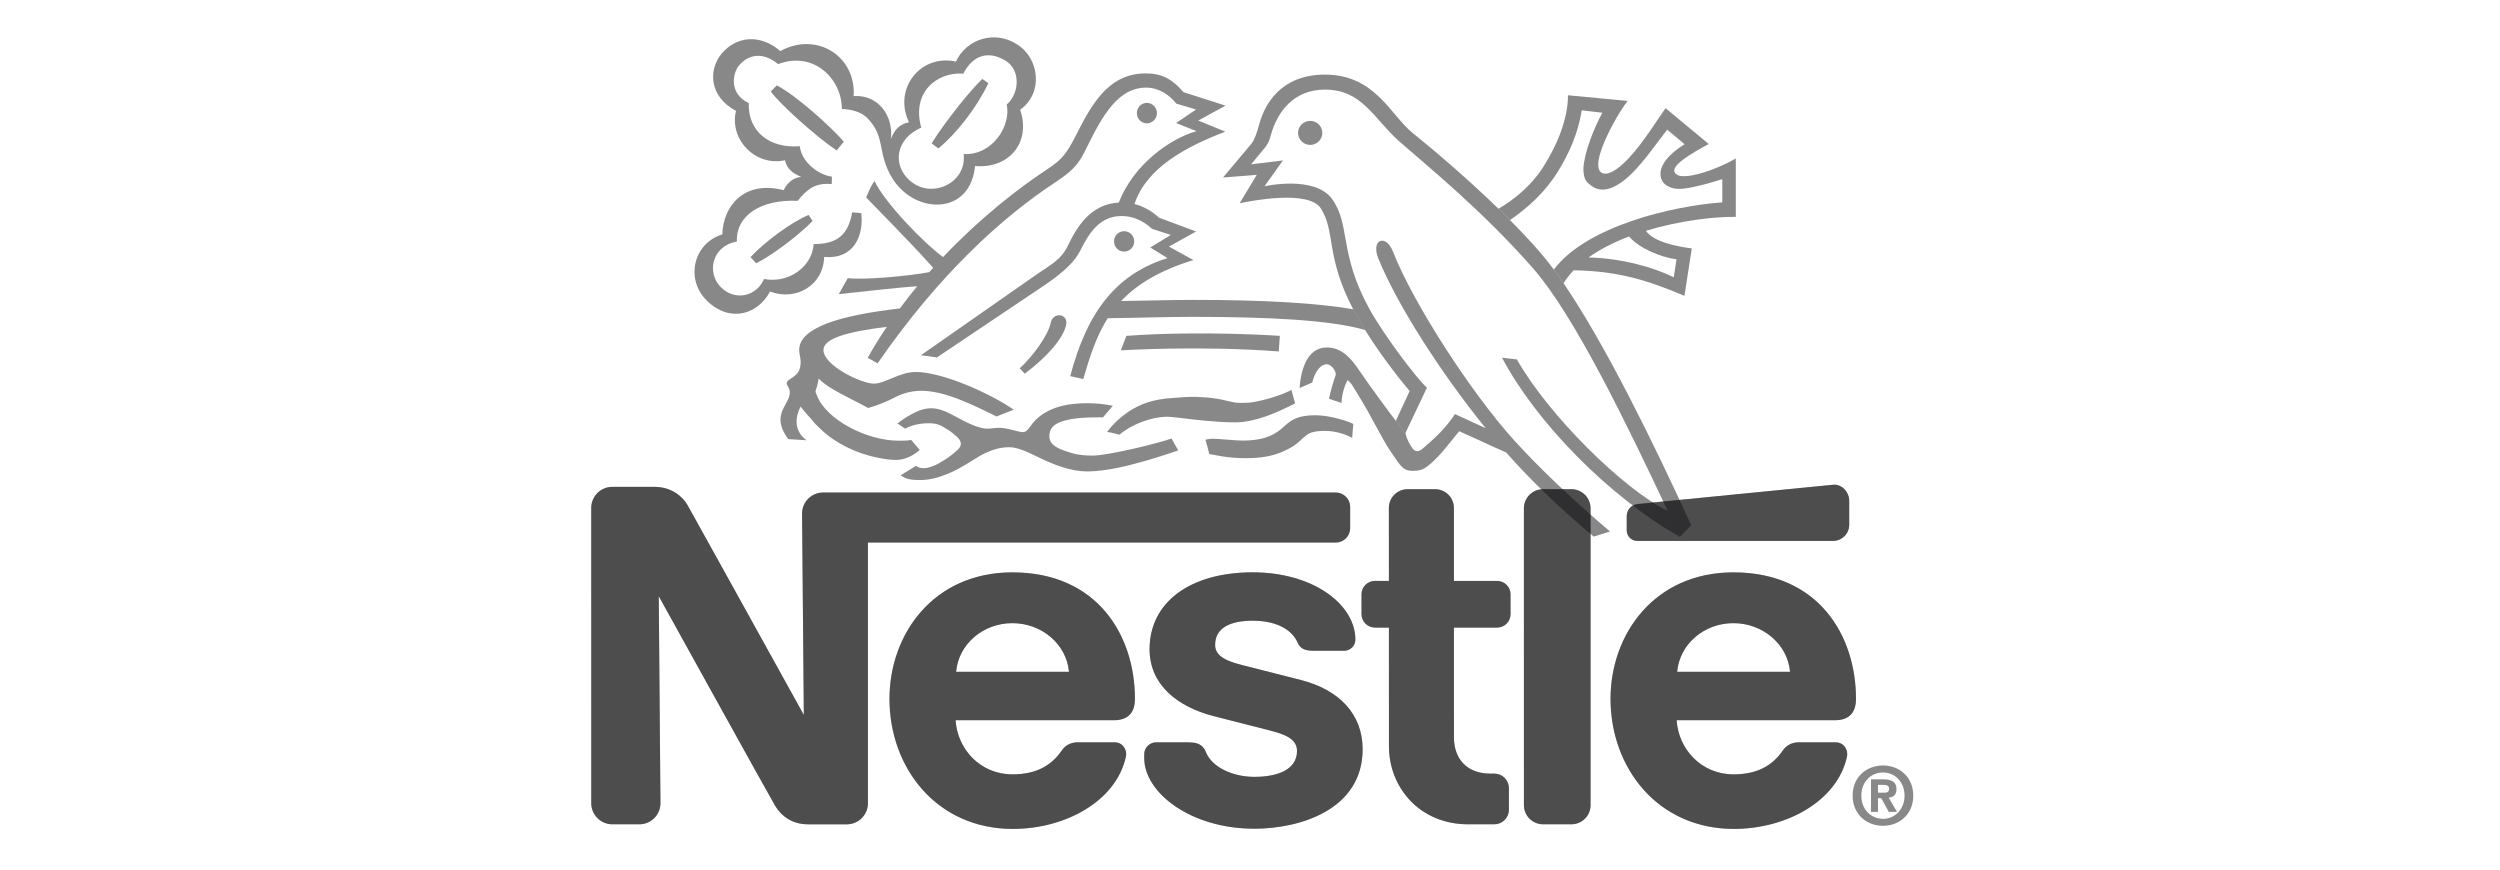
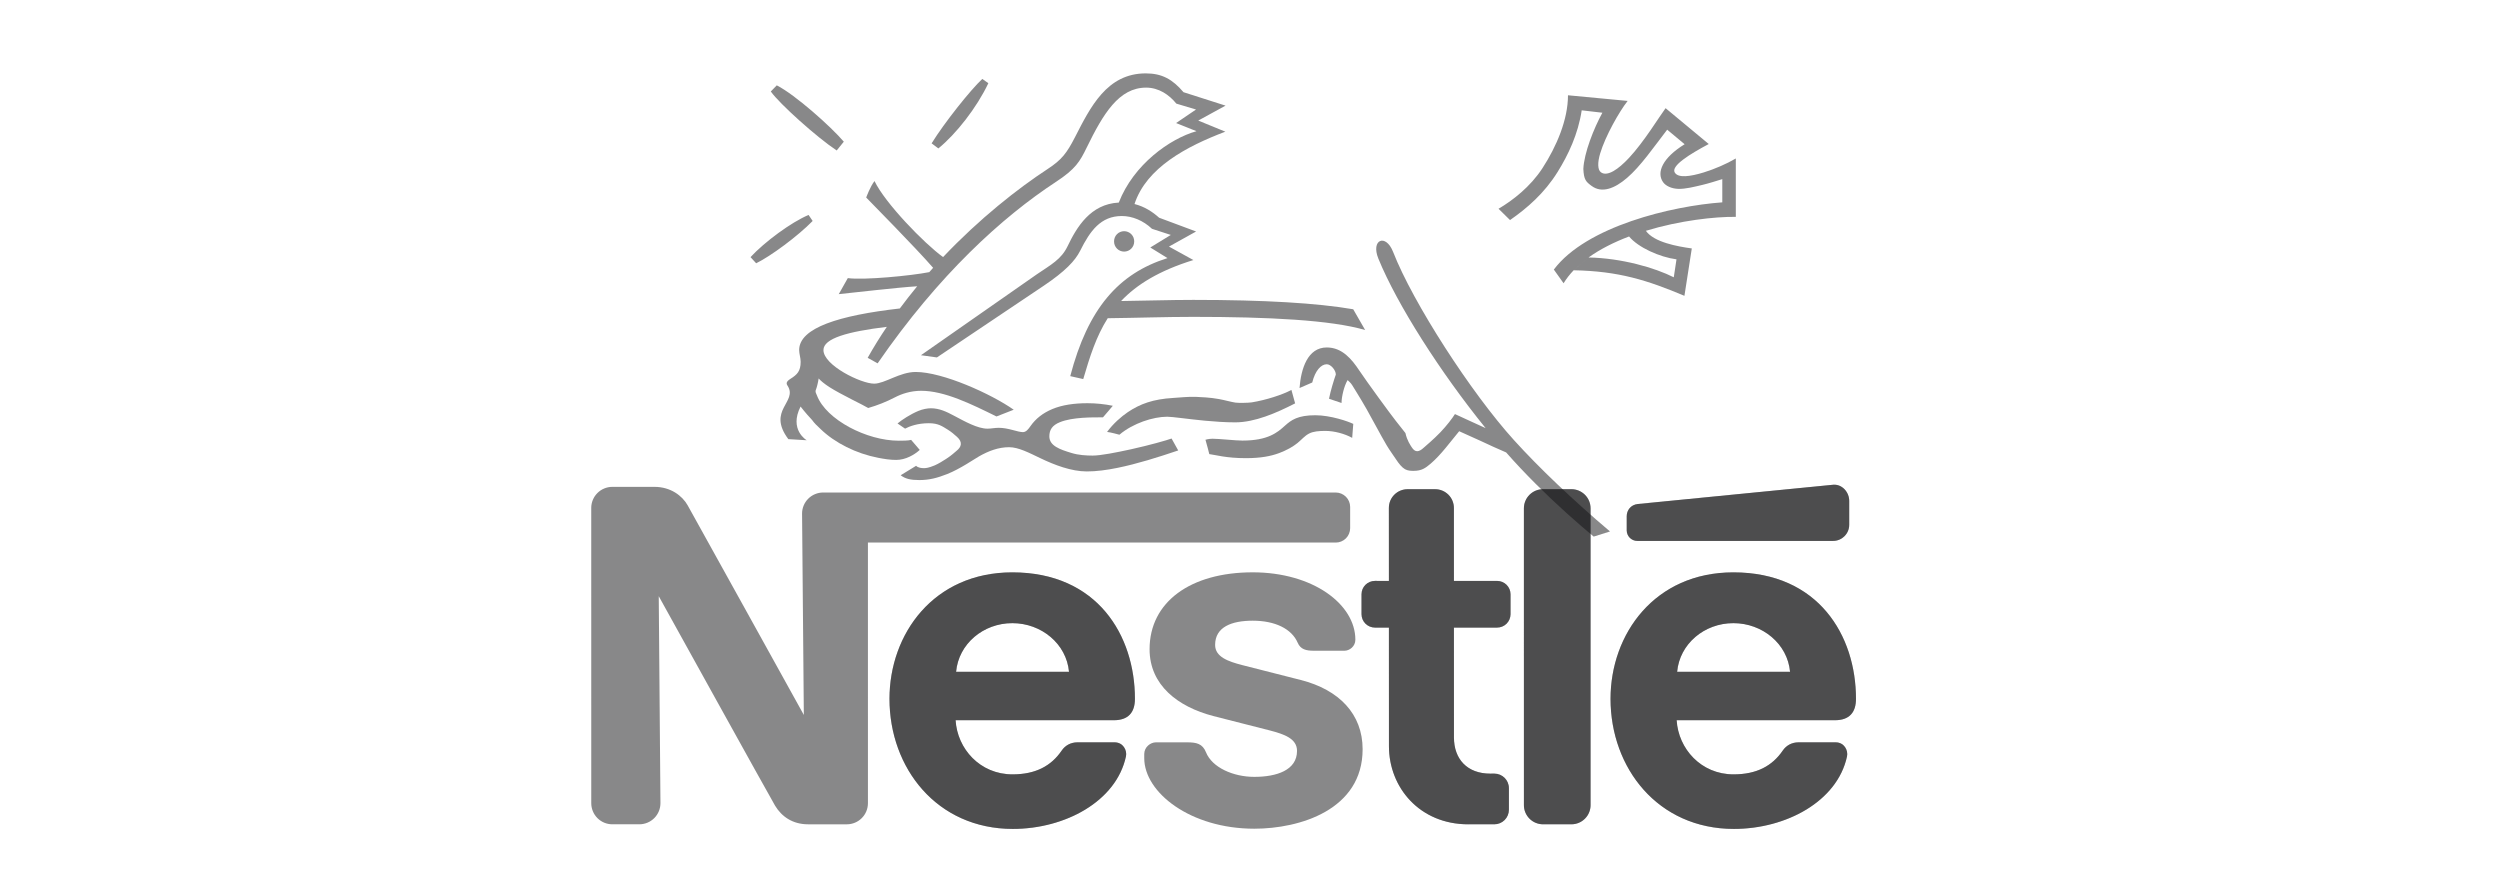
<svg xmlns="http://www.w3.org/2000/svg" width="184" height="64" viewBox="0 0 184 64" fill="none">
  <path fill-rule="evenodd" clip-rule="evenodd" d="M82.737 18.518C83.146 18.518 83.477 18.185 83.477 17.776C83.479 17.677 83.462 17.578 83.426 17.486C83.39 17.394 83.336 17.31 83.267 17.239C83.198 17.168 83.115 17.112 83.024 17.074C82.933 17.035 82.835 17.015 82.736 17.015C82.637 17.015 82.539 17.035 82.448 17.074C82.357 17.112 82.274 17.168 82.205 17.239C82.136 17.31 82.082 17.394 82.046 17.486C82.01 17.578 81.993 17.677 81.995 17.776C81.995 18.185 82.325 18.518 82.737 18.518ZM91.692 33.721C92.792 33.721 93.532 33.573 94.128 33.353C94.721 33.132 95.177 32.867 95.509 32.595C95.823 32.337 96.023 32.076 96.359 31.904C96.656 31.751 97.073 31.715 97.54 31.715C98.213 31.715 98.969 31.923 99.521 32.227L99.601 31.199C99.233 31.017 97.934 30.562 96.807 30.562C95.525 30.562 95.041 30.907 94.568 31.334C94.017 31.834 93.321 32.427 91.44 32.427C90.939 32.427 89.736 32.291 89.247 32.291C88.95 32.291 88.722 32.366 88.722 32.366C88.812 32.647 89.004 33.422 89.004 33.422C89.454 33.478 90.24 33.721 91.692 33.721ZM85.908 30.671C86.289 30.671 87.397 30.84 88.677 30.963C89.404 31.031 90.182 31.085 90.916 31.085C92.354 31.085 93.928 30.402 95.321 29.688L95.048 28.697C94.398 29.053 93.161 29.449 92.129 29.614C91.876 29.655 91.138 29.665 90.928 29.632C90.581 29.578 90.164 29.453 89.716 29.371C89.086 29.253 88.398 29.225 87.99 29.207C87.541 29.186 86.734 29.263 86.338 29.289C84.881 29.376 83.919 29.719 82.998 30.34C82.533 30.655 81.939 31.169 81.48 31.791C81.716 31.809 82.389 31.996 82.389 31.996C83.382 31.151 84.874 30.671 85.908 30.671Z" fill="#121214" fill-opacity="0.5" />
  <path fill-rule="evenodd" clip-rule="evenodd" d="M68.36 31.149C69.069 31.149 69.353 31.379 69.744 31.615C70.018 31.784 70.234 31.97 70.438 32.155C70.876 32.546 70.751 32.905 70.407 33.176C70.231 33.316 70.08 33.485 69.635 33.775C69.42 33.916 69.049 34.144 68.796 34.251C68.35 34.435 68.156 34.456 67.995 34.456C67.831 34.456 67.57 34.43 67.424 34.284L66.29 34.978C66.63 35.243 67.017 35.333 67.667 35.333C68.402 35.333 68.988 35.175 69.712 34.891C70.65 34.52 71.705 33.79 72.055 33.59C72.772 33.181 73.496 32.914 74.272 32.914C74.955 32.914 75.725 33.319 76.588 33.731C77.606 34.22 78.85 34.698 79.993 34.698C80.679 34.698 81.447 34.598 82.251 34.434C83.679 34.143 85.214 33.662 86.716 33.153L86.228 32.275C85.862 32.411 84.608 32.764 83.259 33.063C82.141 33.309 81.007 33.531 80.418 33.531C79.938 33.531 79.372 33.496 78.865 33.34C78.005 33.081 77.232 32.81 77.232 32.119C77.232 31.641 77.437 31.302 78.016 31.07C78.952 30.694 80.411 30.717 81.178 30.717C81.322 30.563 81.903 29.865 81.903 29.865C81.288 29.741 80.662 29.677 80.035 29.676C79.073 29.676 78.184 29.799 77.448 30.108C76.764 30.395 76.227 30.81 75.838 31.37C75.682 31.592 75.521 31.804 75.286 31.804C74.897 31.804 74.221 31.487 73.515 31.487C73.208 31.487 72.947 31.55 72.675 31.55C71.961 31.55 71.03 31.031 70.201 30.589C69.679 30.31 69.141 30.049 68.517 30.049C68.258 30.049 67.903 30.113 67.588 30.246C66.982 30.499 66.367 30.909 66.058 31.167L66.613 31.548C66.937 31.379 67.526 31.149 68.36 31.149ZM118.496 39.115C115.827 36.864 113.244 34.401 111.423 32.387C108.279 28.915 103.995 22.289 102.532 18.54C101.991 17.161 100.876 17.629 101.447 19.032C102.828 22.42 106.014 27.403 109.341 31.51C108.565 31.167 107.604 30.706 107.084 30.476C106.907 30.766 106.47 31.338 106.019 31.809C105.498 32.352 104.96 32.792 104.794 32.945C104.428 33.286 104.16 33.312 103.913 32.933C103.801 32.753 103.563 32.432 103.44 31.873L102.733 30.978C102.354 30.502 100.579 28.074 100.036 27.258C99.493 26.444 98.79 25.573 97.651 25.573C96.241 25.573 95.755 27.134 95.645 28.559L96.581 28.152C96.799 27.27 97.232 26.809 97.651 26.809C97.95 26.809 98.317 27.244 98.317 27.569C98.181 27.951 97.935 28.739 97.815 29.348L98.737 29.66C98.737 29.212 98.925 28.398 99.184 27.976C99.184 27.976 99.44 28.193 99.535 28.37C99.596 28.485 100.052 29.181 100.58 30.108C101.051 30.934 101.575 31.955 102.056 32.769C102.288 33.16 102.555 33.511 102.733 33.787C102.971 34.151 103.185 34.406 103.411 34.535C103.623 34.652 103.852 34.655 104.037 34.655C104.633 34.655 104.906 34.458 105.311 34.113C106.068 33.46 106.721 32.552 107.396 31.738L108.988 32.457C109.604 32.749 110.225 33.03 110.852 33.299C112.209 34.84 113.728 36.35 115.322 37.785L116.405 38.74C116.7 38.995 116.996 39.246 117.296 39.494L118.496 39.115Z" fill="#121214" fill-opacity="0.5" />
-   <path fill-rule="evenodd" clip-rule="evenodd" d="M124.471 38.653C121.744 32.685 118.152 25.345 115.079 20.849L114.361 19.84C113.335 18.457 112.225 17.31 111.137 16.197L110.292 15.365C108.163 13.302 105.774 11.24 103.953 9.77C102.347 8.476 101.205 5.491 97.525 5.491C94.209 5.491 93.075 7.746 92.704 9.067C92.457 9.934 92.351 10.233 92.12 10.559L90.013 13.067L92.498 12.867L91.239 14.958C91.961 14.807 96.319 13.932 97.215 15.339C98.303 17.041 97.56 18.889 99.594 22.761L100.474 24.291C101.486 25.919 102.685 27.518 103.75 28.78L102.731 30.978L103.438 31.873L105.022 28.534C104.214 27.812 101.794 24.56 100.794 22.75C98.522 18.636 99.414 16.519 98.028 14.633C96.743 12.883 93.069 13.709 93.069 13.709L94.424 11.808L92.079 12.095L93.163 10.79C93.394 10.452 93.448 10.248 93.542 9.922C94.003 8.251 95.21 6.595 97.504 6.595C100.288 6.595 101.084 8.733 103.019 10.434C104.978 12.159 109.086 15.475 112.845 19.764C115.875 23.221 119.76 31.26 122.744 37.604C119.482 36.014 113.956 30.548 111.642 26.454L110.55 26.326C113.035 31.04 118.368 36.528 123.642 39.517L124.471 38.653Z" fill="#121214" fill-opacity="0.5" />
  <path fill-rule="evenodd" clip-rule="evenodd" d="M116.916 18.95C117.786 18.326 118.815 17.816 119.9 17.404C120.568 18.213 122.142 18.922 123.39 19.088L123.19 20.409C121.806 19.71 119.358 18.998 116.916 18.95L115.821 19.892C119.134 19.953 121.243 20.624 123.974 21.773L124.516 18.285C123.434 18.136 121.727 17.827 121.136 16.987C123.633 16.227 126.225 15.94 127.756 15.961V11.664C127.073 12.064 126.213 12.437 125.401 12.689C124.409 12.993 123.506 13.126 123.258 12.689C122.983 12.207 124.353 11.35 125.764 10.6L122.587 7.962C122.106 8.609 121.013 10.421 119.898 11.618C119.107 12.468 118.291 13.026 117.825 12.678C117.581 12.494 117.572 11.961 117.773 11.291C118.16 10.003 119.176 8.215 119.795 7.427L115.404 7.012C115.404 8.806 114.562 10.782 113.524 12.379C112.63 13.753 111.332 14.752 110.293 15.365L111.138 16.197C112.422 15.304 113.673 14.211 114.641 12.655C115.419 11.403 116.143 9.891 116.414 8.12L117.935 8.296C117.302 9.455 116.588 11.255 116.534 12.432C116.572 13.233 116.726 13.376 117.139 13.681C117.901 14.251 118.846 13.868 119.746 13.097C120.738 12.25 121.715 10.83 122.705 9.544L123.989 10.615C122.362 11.618 121.901 12.69 122.398 13.401C122.591 13.677 123.009 13.885 123.528 13.901C124.043 13.913 124.652 13.762 125.318 13.603C125.786 13.49 126.293 13.327 126.761 13.184V14.893C123.063 15.157 116.753 16.654 114.362 19.84L115.08 20.848C115.287 20.508 115.537 20.19 115.822 19.89L116.916 18.95ZM68.567 10.551L69.064 10.924C70.364 9.865 71.884 7.938 72.742 6.124L72.299 5.809C71.469 6.569 69.491 9.048 68.567 10.551Z" fill="#121214" fill-opacity="0.5" />
-   <path fill-rule="evenodd" clip-rule="evenodd" d="M67.805 9.392C67.075 6.818 68.945 5.277 70.898 5.42C71.631 4.01 72.779 3.728 74 4.46C75.136 5.144 75.041 6.881 74.094 7.695C74.433 9.243 73.058 11.449 70.924 11.339C71.178 13.476 68.556 14.692 66.968 13.296C65.647 12.138 65.923 10.208 67.805 9.392ZM66.901 8.998C66.223 9.146 65.87 9.487 65.568 10.222C65.77 8.55 64.659 6.948 62.83 7.071C63.009 4.085 60.05 2.307 57.435 3.76C55.889 2.437 54.162 2.706 53.123 3.937C52.13 5.114 52.163 7.099 54.17 8.159C53.663 10.222 55.552 12.271 57.773 11.795C57.901 12.43 58.366 12.77 58.981 13.024C58.057 13.078 57.678 13.996 57.678 13.996C54.733 13.241 53.213 15.199 53.163 17.253C51.014 17.906 50.413 20.593 52.059 22.162C53.76 23.79 55.79 23.122 56.675 21.458C58.574 22.18 60.606 21.008 60.659 18.91C62.776 19.109 63.587 17.441 63.39 15.683L62.719 15.629C62.43 17.261 61.654 17.965 59.883 17.965C59.806 19.534 58.13 20.895 56.231 20.535C55.699 21.789 54.135 22.198 53.068 21.149C52.004 20.1 52.356 18.127 54.235 17.771C54.158 15.846 56.031 14.654 58.706 14.782C59.465 13.84 60.08 13.441 61.218 13.551L61.229 13.003C60.162 12.86 58.959 11.849 58.87 10.762C56.592 10.943 55.033 9.638 55.111 7.591C53.647 6.905 53.91 5.402 54.384 4.832C55.2 3.847 56.341 3.926 57.263 4.722C59.866 3.727 61.961 5.781 61.961 8.026C61.961 8.026 63.177 8.002 63.86 8.714C64.764 9.658 64.764 10.48 64.978 11.396C65.181 12.26 65.616 13.41 66.678 14.239C68.556 15.703 71.466 15.306 71.763 12.217C74.263 12.44 75.906 10.477 75.082 8.077C76.832 6.828 76.484 4.254 74.839 3.258C74.469 3.014 74.052 2.853 73.614 2.785C73.177 2.718 72.73 2.745 72.304 2.867C71.878 2.988 71.484 3.2 71.147 3.488C70.811 3.776 70.541 4.133 70.356 4.535C67.794 3.946 65.706 6.5 66.901 8.998ZM78.458 23.961C78.683 23.06 77.496 22.926 77.332 23.756C77.158 24.644 76.078 26.16 75.055 27.109L75.42 27.503C76.764 26.499 78.169 25.11 78.458 23.961ZM84.423 9.08C84.618 9.072 84.803 8.99 84.938 8.849C85.074 8.708 85.15 8.52 85.15 8.325C85.15 8.13 85.074 7.942 84.938 7.801C84.803 7.66 84.618 7.578 84.423 7.57C84.006 7.57 83.671 7.911 83.671 8.325C83.671 8.742 84.006 9.08 84.423 9.08ZM95.534 9.768C95.54 9.535 95.637 9.312 95.804 9.149C95.971 8.986 96.196 8.895 96.429 8.895C96.663 8.895 96.887 8.986 97.055 9.149C97.222 9.312 97.318 9.535 97.324 9.768C97.325 9.886 97.302 10.002 97.257 10.111C97.212 10.22 97.146 10.319 97.063 10.403C96.98 10.486 96.881 10.552 96.773 10.598C96.664 10.643 96.547 10.666 96.43 10.666C95.937 10.666 95.534 10.265 95.534 9.768ZM94.116 25.867C88.292 25.42 82.494 25.785 82.494 25.785L82.902 24.718C88.471 24.314 94.198 24.718 94.198 24.718L94.116 25.867Z" fill="#121214" fill-opacity="0.5" />
  <path fill-rule="evenodd" clip-rule="evenodd" d="M58.922 29.921C58.922 29.921 59.252 30.362 59.767 30.909C59.941 31.155 60.132 31.331 60.375 31.559C61.443 32.601 63.014 33.381 64.634 33.694C65.094 33.782 65.504 33.85 65.96 33.85C66.651 33.85 67.287 33.479 67.694 33.115L67.06 32.375C66.855 32.436 66.43 32.436 66.149 32.436C63.8 32.436 60.819 30.899 60.132 29.117C60.063 28.943 59.981 28.846 60.051 28.682C60.117 28.518 60.205 28.173 60.253 27.856C60.391 28.014 60.675 28.252 61.035 28.485C61.911 29.046 63.574 29.821 63.899 30.029C64.581 29.834 65.241 29.57 65.87 29.243C66.358 28.989 67.026 28.762 67.799 28.762C69.516 28.762 71.489 29.739 73.342 30.652L74.609 30.156C72.963 28.997 69.386 27.377 67.395 27.377C66.223 27.377 65.12 28.237 64.335 28.237C63.37 28.237 60.606 26.888 60.606 25.765C60.606 24.9 62.395 24.408 65.271 24.055C64.769 24.794 64.299 25.555 63.861 26.335L64.593 26.742C69.097 20.208 73.78 15.966 77.721 13.384C79.154 12.444 79.479 11.895 79.978 10.868C81.199 8.371 82.35 6.449 84.354 6.449C85.288 6.449 86.053 6.976 86.578 7.626L88.027 8.061L86.56 9.056L88.06 9.655C86.102 10.205 83.428 12.112 82.343 14.909C80.257 15.019 79.251 16.711 78.571 18.128C78.11 19.083 77.379 19.464 76.311 20.189L67.782 26.144L68.956 26.307L76.835 21.02C78.392 19.971 79.129 19.198 79.503 18.451C80.232 16.987 81.02 15.899 82.566 15.899C83.326 15.899 84.137 16.224 84.787 16.841L86.171 17.291L84.662 18.215L85.928 18.996C82.31 20.13 80.07 22.725 78.77 27.684L79.727 27.899C80.206 26.259 80.682 24.752 81.529 23.421C83.622 23.398 85.744 23.321 87.824 23.321C93.377 23.321 97.988 23.556 100.476 24.291L99.596 22.761C96.935 22.305 93.073 22.072 87.825 22.072C86.067 22.072 84.283 22.136 82.512 22.156C83.656 20.946 85.299 19.925 87.833 19.139L86.036 18.149L88.032 17.038L85.312 16.024C84.836 15.597 84.245 15.206 83.5 15.016C84.373 12.337 87.339 10.771 90.184 9.691L88.191 8.874L90.2 7.774L87.106 6.786C86.297 5.834 85.522 5.401 84.329 5.401C81.458 5.401 80.25 7.896 79.114 10.107C78.513 11.274 78.136 11.765 77.118 12.431C74.909 13.877 72.097 16.087 69.41 18.921C68.008 17.908 65.139 14.943 64.364 13.326C64.057 13.708 63.752 14.537 63.752 14.537C64.047 14.846 67.422 18.263 68.678 19.711C68.583 19.816 68.49 19.921 68.395 20.029C67.056 20.295 63.581 20.63 62.398 20.469L61.733 21.649C62.616 21.562 66.071 21.155 67.504 21.07C67.065 21.604 66.639 22.148 66.227 22.703C61.787 23.21 58.818 24.121 58.818 25.764C58.818 26.035 58.928 26.342 58.928 26.631C58.928 27.32 58.669 27.573 58.181 27.88C57.863 28.083 57.843 28.221 57.979 28.41C58.715 29.6 56.428 30.191 58.022 32.321L59.373 32.402C59.373 32.403 58.054 31.636 58.922 29.921ZM57.171 6.282L56.731 6.732C57.363 7.636 60.163 10.144 61.582 11.075L62.104 10.428C61.173 9.332 58.527 6.97 57.171 6.282ZM55.238 18.924L55.653 19.377C56.72 18.86 58.726 17.376 59.811 16.263L59.512 15.82C58.237 16.352 56.267 17.811 55.238 18.924Z" fill="#121214" fill-opacity="0.5" />
  <path fill-rule="evenodd" clip-rule="evenodd" d="M117.065 37.416C117.066 37.231 117.029 37.047 116.959 36.876C116.888 36.705 116.784 36.549 116.653 36.418C116.522 36.287 116.367 36.183 116.196 36.112C116.025 36.041 115.841 36.004 115.656 36.004L113.568 36.003C113.383 36.004 113.199 36.04 113.028 36.112C112.857 36.183 112.701 36.288 112.57 36.419C112.439 36.55 112.336 36.706 112.265 36.878C112.194 37.05 112.158 37.234 112.159 37.419L112.16 59.255C112.159 59.441 112.196 59.624 112.266 59.796C112.337 59.967 112.441 60.123 112.572 60.254C112.703 60.385 112.858 60.489 113.029 60.56C113.201 60.631 113.384 60.668 113.569 60.668H115.657C115.842 60.667 116.026 60.631 116.197 60.559C116.368 60.488 116.523 60.384 116.654 60.252C116.785 60.121 116.889 59.965 116.959 59.794C117.03 59.622 117.066 59.438 117.065 59.253V37.416ZM119.726 37.997V39.035C119.727 39.137 119.747 39.238 119.787 39.333C119.826 39.427 119.884 39.513 119.956 39.585C120.029 39.657 120.115 39.714 120.21 39.753C120.304 39.792 120.406 39.812 120.508 39.811H134.913C135.569 39.811 136.102 39.281 136.102 38.624V36.866C136.102 36.21 135.562 35.615 134.909 35.679C134.909 35.679 120.986 37.045 120.537 37.096C120.018 37.153 119.726 37.567 119.726 37.997ZM108.066 60.669C104.482 60.669 102.227 57.952 102.227 54.927L102.224 46.19H101.198C101.068 46.19 100.939 46.165 100.819 46.115C100.699 46.066 100.59 45.993 100.498 45.901C100.406 45.809 100.333 45.7 100.283 45.58C100.234 45.46 100.208 45.332 100.208 45.202V43.739C100.208 43.193 100.653 42.754 101.199 42.754L102.224 42.755L102.221 37.383C102.221 37.202 102.256 37.023 102.325 36.856C102.394 36.689 102.495 36.537 102.623 36.41C102.751 36.282 102.902 36.18 103.069 36.111C103.236 36.042 103.415 36.006 103.596 36.006H105.632C105.997 36.007 106.347 36.153 106.605 36.412C106.863 36.671 107.007 37.022 107.007 37.387L107.008 42.755H110.182C110.73 42.755 111.175 43.194 111.175 43.741V45.203C111.175 45.333 111.149 45.462 111.099 45.581C111.049 45.701 110.976 45.81 110.885 45.902C110.793 45.993 110.684 46.066 110.564 46.115C110.444 46.165 110.315 46.19 110.185 46.19H107.008L107.01 54.271C107.01 55.858 107.971 56.94 109.691 56.94L109.98 56.938C110.573 56.938 111.055 57.416 111.055 58.009V59.597C111.055 59.738 111.027 59.877 110.973 60.008C110.919 60.138 110.84 60.256 110.74 60.355C110.64 60.455 110.522 60.534 110.392 60.587C110.261 60.641 110.122 60.668 109.981 60.668H108.066V60.669ZM74.508 42.126C68.715 42.126 65.466 46.659 65.466 51.435C65.466 56.525 68.946 61.008 74.546 61.008C78.378 61.008 82.156 58.989 82.87 55.672C82.966 55.224 82.665 54.638 82.034 54.636H79.296C78.799 54.636 78.392 54.874 78.147 55.233C77.364 56.382 76.216 56.993 74.519 56.993C72.12 56.993 70.457 55.104 70.332 53.008H81.978C83.051 53.008 83.53 52.426 83.53 51.434C83.531 46.777 80.774 42.126 74.508 42.126ZM74.508 45.864C76.646 45.864 78.492 47.386 78.679 49.444H70.369C70.555 47.386 72.37 45.864 74.508 45.864ZM127.577 42.126C121.785 42.126 118.535 46.659 118.535 51.435C118.535 56.525 122.016 61.008 127.615 61.008C131.447 61.008 135.225 58.989 135.94 55.672C136.036 55.224 135.735 54.638 135.104 54.636H132.366C131.869 54.636 131.462 54.874 131.217 55.233C130.434 56.382 129.285 56.993 127.588 56.993C125.19 56.993 123.527 55.104 123.401 53.008H135.049C136.121 53.008 136.6 52.426 136.6 51.434C136.6 46.777 133.843 42.126 127.577 42.126ZM127.577 45.864C129.716 45.864 131.562 47.386 131.749 49.444H123.437C123.624 47.386 125.438 45.864 127.577 45.864Z" fill="#121214" fill-opacity="0.5" />
  <path fill-rule="evenodd" clip-rule="evenodd" d="M98.306 36.249H60.582C60.378 36.249 60.176 36.29 59.988 36.368C59.8 36.446 59.629 36.56 59.485 36.705C59.341 36.849 59.227 37.02 59.149 37.208C59.071 37.397 59.031 37.599 59.032 37.802L59.162 52.619C59.162 52.619 51.032 37.936 50.608 37.186C50.21 36.482 49.355 35.833 48.17 35.833H45.068C44.864 35.833 44.662 35.873 44.474 35.951C44.285 36.029 44.114 36.143 43.97 36.288C43.825 36.432 43.711 36.603 43.633 36.792C43.555 36.98 43.515 37.182 43.515 37.386L43.517 59.115C43.517 59.319 43.557 59.52 43.635 59.709C43.712 59.897 43.827 60.069 43.971 60.213C44.115 60.357 44.286 60.472 44.474 60.55C44.663 60.628 44.865 60.668 45.069 60.668H47.058C47.471 60.667 47.865 60.503 48.156 60.211C48.447 59.919 48.61 59.523 48.609 59.111L48.484 43.88C48.484 43.88 56.692 58.709 57.043 59.293C57.516 60.083 58.317 60.669 59.479 60.669H62.329C62.533 60.669 62.735 60.629 62.923 60.55C63.111 60.472 63.282 60.358 63.426 60.213C63.571 60.069 63.685 59.898 63.763 59.709C63.84 59.521 63.88 59.319 63.88 59.115L63.879 39.932L98.308 39.933C98.448 39.934 98.586 39.907 98.714 39.853C98.843 39.801 98.96 39.723 99.059 39.624C99.157 39.526 99.236 39.41 99.289 39.281C99.343 39.152 99.37 39.015 99.371 38.875V37.308C99.37 37.027 99.257 36.757 99.058 36.559C98.858 36.36 98.588 36.249 98.306 36.249Z" fill="#121214" fill-opacity="0.5" />
  <path fill-rule="evenodd" clip-rule="evenodd" d="M92.201 45.683C93.842 45.683 95.068 46.278 95.51 47.306C95.722 47.799 96.133 47.894 96.698 47.894H98.954C99.326 47.894 99.755 47.574 99.755 47.086C99.755 44.465 96.628 42.123 92.198 42.123C87.618 42.123 84.609 44.305 84.609 47.782C84.609 50.441 86.711 52.024 89.294 52.699C90.472 53.007 92.482 53.504 93.461 53.761C94.517 54.037 95.461 54.361 95.461 55.264C95.461 56.691 93.957 57.177 92.314 57.177C90.757 57.177 89.207 56.482 88.763 55.372C88.506 54.729 88.055 54.636 87.371 54.636H85.077C84.677 54.636 84.216 54.979 84.216 55.501V55.797C84.216 58.335 87.621 60.993 92.318 60.993C95.649 60.993 100.289 59.608 100.289 55.142C100.289 52.556 98.558 50.765 95.742 50.049C94.641 49.77 91.993 49.097 91.417 48.948C90.391 48.682 89.433 48.347 89.433 47.468C89.433 46.135 90.665 45.683 92.201 45.683Z" fill="#121214" fill-opacity="0.5" />
  <path fill-rule="evenodd" clip-rule="evenodd" d="M117.065 37.416C117.066 37.231 117.029 37.047 116.958 36.876C116.888 36.705 116.784 36.549 116.653 36.418C116.522 36.287 116.367 36.183 116.196 36.112C116.024 36.041 115.841 36.004 115.656 36.004L113.568 36.003C113.383 36.004 113.199 36.04 113.028 36.112C112.856 36.183 112.701 36.288 112.57 36.419C112.439 36.55 112.335 36.706 112.265 36.878C112.194 37.05 112.158 37.234 112.159 37.419L112.16 59.255C112.159 59.441 112.195 59.624 112.266 59.796C112.337 59.967 112.441 60.123 112.571 60.254C112.702 60.385 112.858 60.489 113.029 60.56C113.2 60.631 113.384 60.668 113.569 60.668H115.657C115.842 60.667 116.026 60.631 116.197 60.559C116.368 60.488 116.523 60.384 116.654 60.252C116.785 60.121 116.889 59.965 116.959 59.794C117.03 59.622 117.066 59.438 117.065 59.253V37.416ZM119.726 37.997V39.035C119.726 39.137 119.747 39.238 119.786 39.333C119.826 39.427 119.884 39.513 119.956 39.585C120.029 39.657 120.115 39.714 120.209 39.753C120.304 39.792 120.405 39.812 120.508 39.811H134.912C135.569 39.811 136.102 39.281 136.102 38.624V36.866C136.102 36.21 135.562 35.615 134.909 35.679C134.909 35.679 120.986 37.045 120.537 37.096C120.018 37.153 119.726 37.567 119.726 37.997ZM108.065 60.669C104.482 60.669 102.227 57.952 102.227 54.927L102.223 46.19H101.197C101.068 46.19 100.939 46.165 100.819 46.115C100.699 46.066 100.59 45.993 100.498 45.901C100.406 45.809 100.333 45.7 100.283 45.58C100.234 45.46 100.208 45.332 100.208 45.202V43.739C100.208 43.193 100.653 42.754 101.199 42.754L102.223 42.755L102.221 37.383C102.221 37.202 102.256 37.023 102.325 36.856C102.394 36.689 102.495 36.537 102.623 36.41C102.751 36.282 102.902 36.18 103.069 36.111C103.236 36.042 103.415 36.006 103.596 36.006H105.632C105.997 36.007 106.347 36.153 106.605 36.412C106.863 36.671 107.007 37.022 107.007 37.387L107.008 42.755H110.182C110.729 42.755 111.175 43.194 111.175 43.741V45.203C111.174 45.333 111.149 45.462 111.099 45.581C111.049 45.701 110.976 45.81 110.884 45.902C110.793 45.993 110.683 46.066 110.563 46.115C110.443 46.165 110.315 46.19 110.185 46.19H107.008L107.01 54.271C107.01 55.858 107.971 56.94 109.691 56.94L109.98 56.938C110.573 56.938 111.055 57.416 111.055 58.009V59.597C111.055 59.738 111.027 59.877 110.973 60.008C110.919 60.138 110.84 60.256 110.74 60.355C110.64 60.455 110.522 60.534 110.392 60.587C110.261 60.641 110.122 60.668 109.981 60.668H108.065V60.669ZM83.531 51.434C83.531 46.777 80.774 42.126 74.508 42.126C68.716 42.126 65.466 46.659 65.466 51.435C65.466 56.525 68.947 61.008 74.546 61.008C78.378 61.008 82.156 58.989 82.87 55.672C82.967 55.224 82.665 54.638 82.034 54.636H79.296C78.799 54.636 78.393 54.874 78.148 55.233C77.365 56.382 76.216 56.993 74.519 56.993C72.12 56.993 70.457 55.104 70.332 53.008H81.979C83.051 53.008 83.531 52.426 83.531 51.434ZM70.368 49.444C70.555 47.385 72.37 45.864 74.508 45.864C76.647 45.864 78.492 47.385 78.679 49.444H70.368ZM136.6 51.434C136.6 46.777 133.843 42.126 127.577 42.126C121.785 42.126 118.536 46.659 118.536 51.435C118.536 56.525 122.017 61.008 127.615 61.008C131.448 61.008 135.226 58.989 135.94 55.672C136.036 55.224 135.735 54.638 135.105 54.636H132.366C131.869 54.636 131.463 54.874 131.217 55.233C130.435 56.382 129.286 56.993 127.588 56.993C125.19 56.993 123.528 55.104 123.402 53.008H135.049C136.121 53.008 136.6 52.426 136.6 51.434ZM123.438 49.444C123.624 47.385 125.438 45.864 127.577 45.864C129.716 45.864 131.562 47.385 131.749 49.444H123.438Z" fill="#121214" fill-opacity="0.5" />
-   <path fill-rule="evenodd" clip-rule="evenodd" d="M98.306 36.249H60.582C60.378 36.249 60.176 36.29 59.988 36.368C59.8 36.446 59.629 36.56 59.485 36.705C59.341 36.849 59.227 37.02 59.149 37.208C59.071 37.397 59.031 37.599 59.032 37.802L59.162 52.619C59.162 52.619 51.032 37.936 50.608 37.186C50.21 36.482 49.355 35.833 48.17 35.833H45.068C44.864 35.833 44.662 35.873 44.474 35.951C44.285 36.029 44.114 36.143 43.97 36.288C43.825 36.432 43.711 36.603 43.633 36.792C43.555 36.98 43.515 37.182 43.515 37.386L43.517 59.115C43.517 59.319 43.557 59.52 43.635 59.709C43.712 59.897 43.827 60.069 43.971 60.213C44.115 60.357 44.286 60.472 44.474 60.55C44.663 60.628 44.865 60.668 45.069 60.668H47.058C47.471 60.667 47.865 60.503 48.156 60.211C48.447 59.919 48.61 59.523 48.609 59.111L48.484 43.88C48.484 43.88 56.692 58.709 57.043 59.293C57.516 60.083 58.317 60.669 59.479 60.669H62.329C62.533 60.669 62.735 60.629 62.923 60.55C63.111 60.472 63.282 60.358 63.426 60.213C63.571 60.069 63.685 59.898 63.763 59.709C63.84 59.521 63.88 59.319 63.88 59.115L63.879 39.932L98.308 39.933C98.448 39.934 98.586 39.907 98.714 39.853C98.843 39.801 98.96 39.723 99.059 39.624C99.157 39.526 99.236 39.41 99.289 39.281C99.343 39.152 99.37 39.015 99.371 38.875V37.308C99.37 37.027 99.257 36.757 99.058 36.559C98.858 36.36 98.588 36.249 98.306 36.249Z" fill="#121214" fill-opacity="0.5" />
-   <path fill-rule="evenodd" clip-rule="evenodd" d="M92.201 45.683C93.842 45.683 95.068 46.278 95.51 47.306C95.722 47.799 96.133 47.894 96.698 47.894H98.954C99.326 47.894 99.755 47.574 99.755 47.086C99.755 44.465 96.628 42.123 92.198 42.123C87.618 42.123 84.609 44.305 84.609 47.782C84.609 50.441 86.711 52.024 89.294 52.699C90.472 53.007 92.482 53.504 93.461 53.761C94.517 54.037 95.461 54.361 95.461 55.264C95.461 56.691 93.957 57.177 92.314 57.177C90.757 57.177 89.207 56.482 88.763 55.372C88.506 54.729 88.055 54.636 87.371 54.636H85.077C84.677 54.636 84.216 54.979 84.216 55.501V55.797C84.216 58.335 87.621 60.993 92.318 60.993C95.649 60.993 100.289 59.608 100.289 55.142C100.289 52.556 98.558 50.765 95.742 50.049C94.641 49.77 91.993 49.097 91.417 48.948C90.391 48.682 89.433 48.347 89.433 47.468C89.433 46.135 90.665 45.683 92.201 45.683ZM138.219 59.751H137.707V57.36H138.601C139.217 57.36 139.582 57.536 139.582 58.082C139.582 58.522 139.323 58.682 139.007 58.706L139.617 59.751H139.011L138.46 58.746H138.219V59.751ZM138.671 58.341C138.901 58.341 139.035 58.294 139.035 58.029C139.035 57.782 138.77 57.765 138.578 57.765H138.219V58.341H138.671ZM138.588 60.779C137.408 60.779 136.355 59.962 136.355 58.558C136.355 57.154 137.408 56.338 138.588 56.338C139.764 56.338 140.816 57.154 140.816 58.558C140.816 59.962 139.764 60.779 138.588 60.779ZM138.588 56.854C137.707 56.854 136.996 57.536 136.996 58.558C136.996 59.58 137.707 60.269 138.588 60.263V60.269C139.447 60.269 140.175 59.58 140.175 58.558C140.175 57.536 139.447 56.854 138.588 56.854Z" fill="#121214" fill-opacity="0.5" />
</svg>